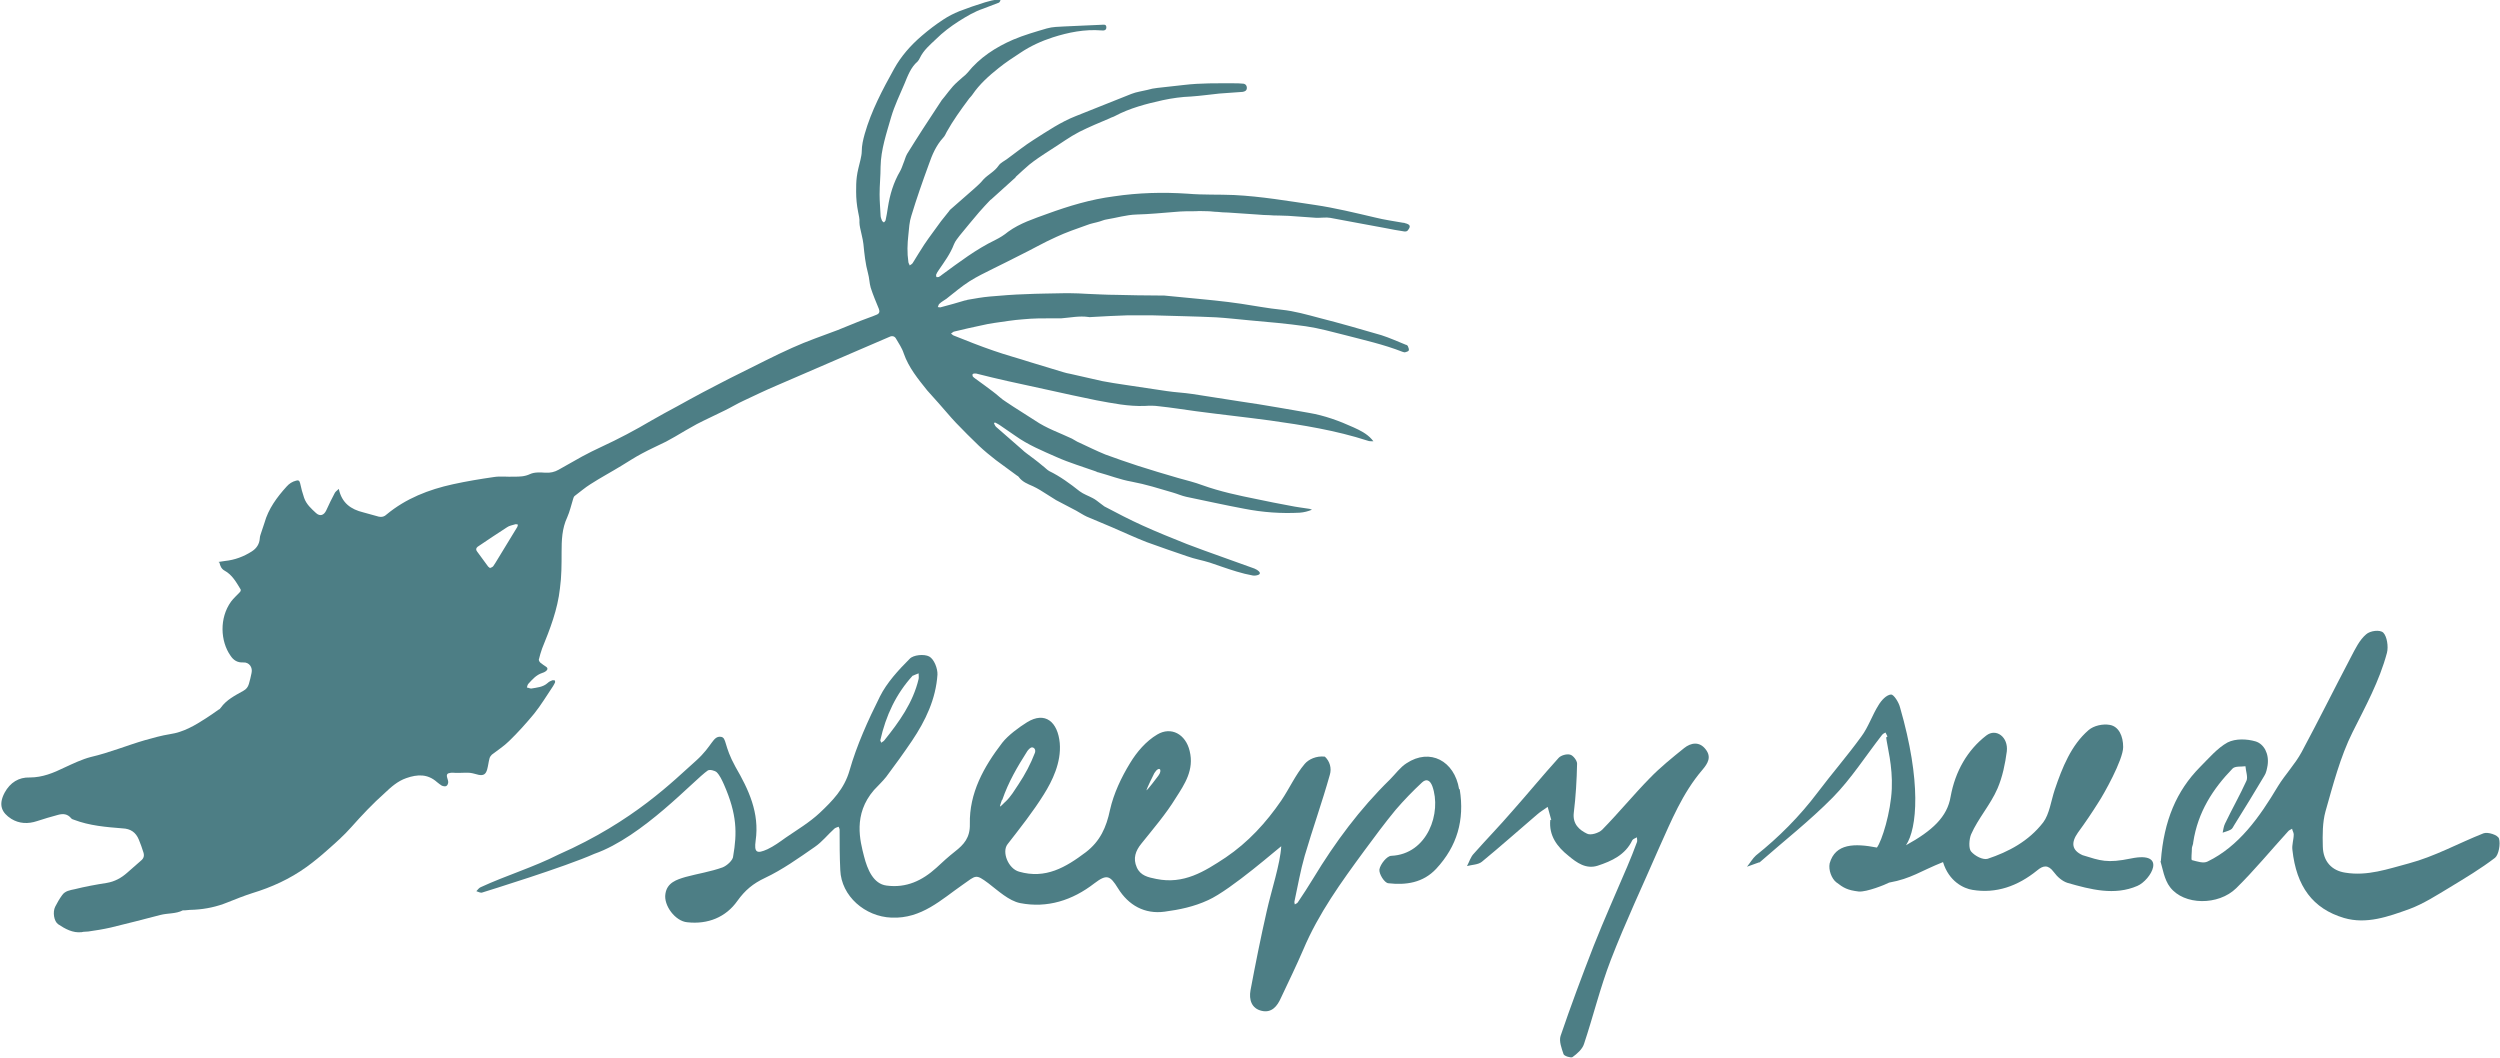
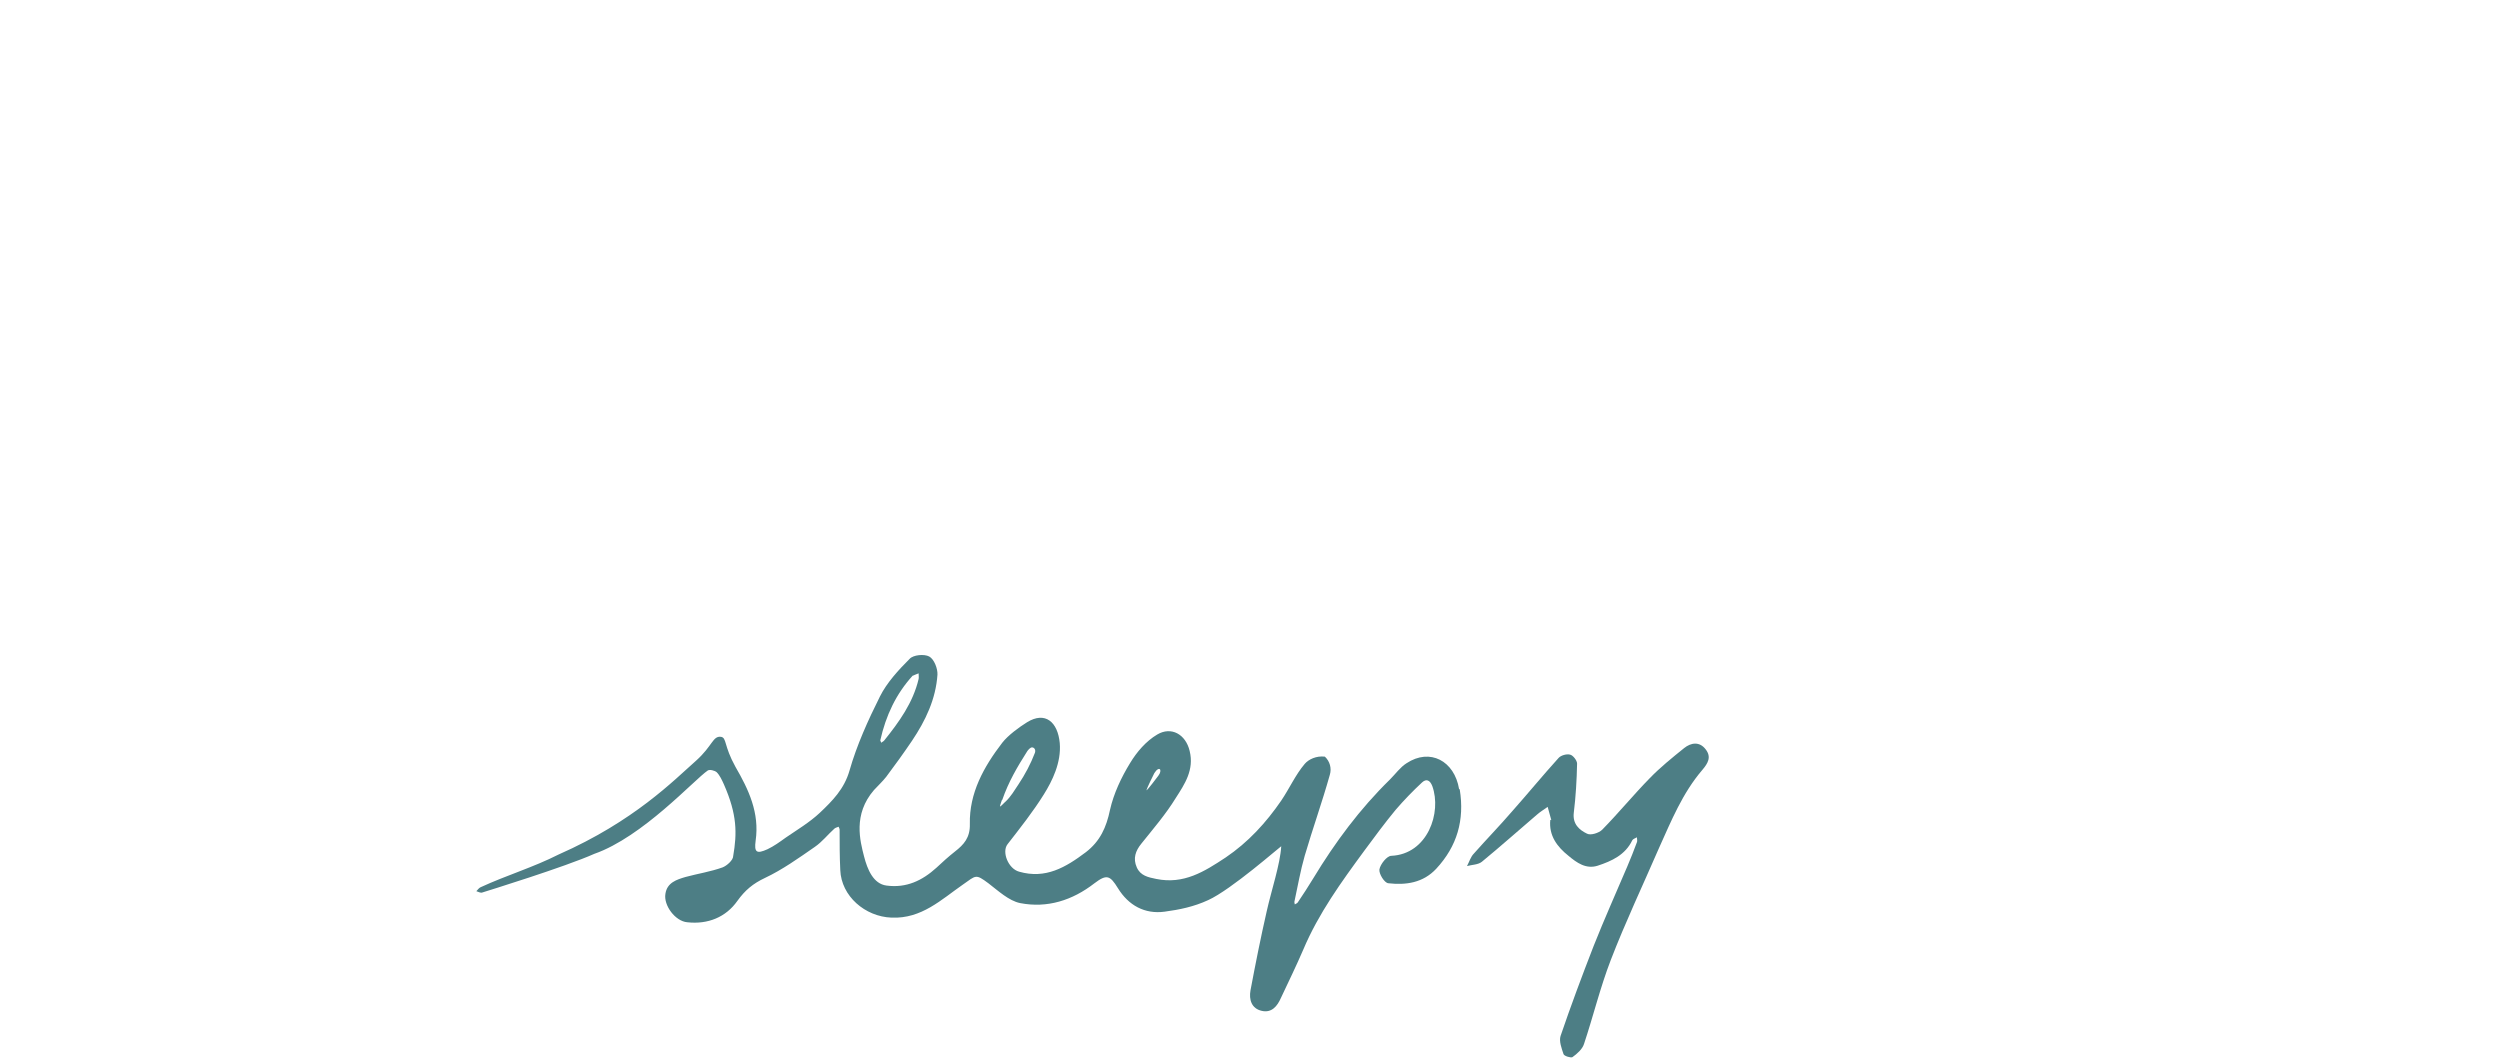
<svg xmlns="http://www.w3.org/2000/svg" id="Ebene_1" data-name="Ebene 1" viewBox="0 0 75.63 32">
  <defs>
    <style>
      .cls-1 {
        fill: #4d7e85;
        stroke-width: 0px;
      }
    </style>
  </defs>
  <g id="Layer_2" data-name="Layer 2">
    <g id="Layer_1-2" data-name="Layer 1-2">
-       <path class="cls-1" d="m6.61,17c.07-.01.13-.02.2-.03.29-.03.56-.13.81-.29.14-.09.23-.22.24-.4,0-.03.01-.07.02-.1.04-.12.08-.24.12-.36.12-.43.38-.78.67-1.1.08-.09.17-.15.29-.18.07-.02.1,0,.12.08.03.15.07.29.12.44.07.2.22.33.36.46.12.11.24.07.31-.08.08-.18.17-.36.26-.53.02-.04.07-.07.12-.12.09.43.37.62.74.71.16.04.31.09.47.13.09.02.17,0,.24-.07.58-.48,1.27-.75,2-.91.41-.09.83-.16,1.25-.22.2-.03.4,0,.6-.01.17,0,.32,0,.49-.08.13-.06.31-.05.46-.04.14.01.28-.02.4-.09.24-.13.47-.27.71-.4.19-.1.38-.2.58-.29.52-.24,1.03-.51,1.52-.8.26-.15.52-.29.78-.43.25-.14.51-.28.77-.42.37-.19.74-.39,1.11-.57.53-.26,1.06-.54,1.6-.78.44-.2.91-.36,1.36-.53.23-.09.46-.19.69-.28.17-.07.34-.12.5-.19.08-.03.1-.09.07-.17-.09-.22-.18-.43-.25-.65-.04-.14-.04-.29-.08-.43-.08-.29-.11-.59-.14-.89-.02-.17-.07-.33-.1-.49-.01-.05-.02-.11-.02-.16.01-.11-.02-.21-.04-.32-.04-.2-.06-.4-.06-.61,0-.15,0-.3.02-.45.02-.17.07-.34.11-.51.02-.09.04-.18.04-.26,0-.18.04-.35.09-.53.2-.7.54-1.34.89-1.97.21-.38.5-.71.84-1,.21-.18.42-.34.65-.49.15-.1.31-.18.48-.25.26-.1.52-.19.78-.27.13-.04.26-.07.39-.09.02,0,.06.02.08.03-.02.03-.03.06-.05.07-.15.06-.31.12-.47.18-.27.09-.5.23-.74.38-.25.16-.49.34-.7.55-.18.17-.37.33-.48.56-.02.04-.04.08-.07.11-.21.18-.3.44-.4.68-.14.33-.3.66-.4,1-.14.49-.31.98-.32,1.5,0,.28-.03.56-.03.84,0,.21.02.43.03.64,0,.05.02.1.04.15,0,.02.04.04.06.06.02-.02.04-.04.05-.06.03-.13.05-.26.07-.39.06-.39.17-.76.37-1.1.04-.07.07-.16.1-.24.04-.09.06-.19.11-.28.16-.26.32-.51.48-.76.19-.29.38-.58.57-.87.03-.04.06-.07.09-.11.08-.1.16-.21.25-.31.09-.1.2-.19.3-.28.05-.04.1-.08.14-.13.37-.46.85-.77,1.38-1,.33-.14.68-.24,1.02-.34.17-.05.36-.05.53-.06.37-.02.74-.03,1.12-.05.06,0,.15-.03.15.08,0,.09-.08.1-.15.09-.51-.04-1,.06-1.47.21-.34.11-.67.26-.97.46-.23.15-.46.3-.67.47-.29.23-.58.49-.79.8-.04.06-.09.1-.13.16-.23.31-.46.63-.65.97-.03.06-.06.13-.11.18-.21.23-.33.51-.43.8-.19.52-.37,1.03-.53,1.56-.06.18-.07.38-.09.58-.03.27-.04.54,0,.81,0,.04.03.07.04.11.03-.02.07-.04.09-.07.12-.19.23-.38.35-.56.16-.24.34-.47.51-.71.08-.1.16-.2.24-.3.01-.02.03-.04.04-.05.24-.21.49-.43.73-.64.09-.08.19-.17.27-.27.14-.15.34-.24.46-.42.06-.09.18-.14.27-.21.26-.19.52-.4.79-.57.41-.26.82-.54,1.28-.72.56-.22,1.12-.45,1.68-.67.15-.06.32-.08.48-.12.1-.03.2-.05.3-.06.27-.03.54-.06.81-.09.5-.06,1.01-.05,1.51-.05.09,0,.17,0,.26.01.08,0,.13.05.13.13s-.06.11-.13.12c-.23.02-.47.03-.7.05-.29.03-.57.07-.86.09-.28.01-.57.05-.85.11-.5.11-1,.24-1.45.48-.05.03-.11.04-.16.07-.31.13-.62.26-.92.41-.29.15-.56.35-.83.52-.14.09-.28.18-.41.27-.09.06-.18.13-.27.2-.14.12-.27.24-.4.36,0,0-.02.02-.02.03-.24.22-.48.43-.72.65-.01.01-.02.02-.04.03-.11.12-.23.24-.34.37-.2.23-.39.47-.59.71-.06.08-.13.16-.17.26-.11.29-.29.53-.46.78-.03.04-.06.09-.08.14,0,.03,0,.05.01.07,0,.01.05,0,.07,0,.03-.02.07-.04.1-.07.52-.38,1.03-.77,1.61-1.05.14-.07.27-.15.39-.25.36-.26.77-.39,1.18-.54.66-.24,1.32-.44,2.02-.53.74-.11,1.48-.13,2.23-.08.47.04.94.02,1.4.04.82.04,1.63.18,2.45.3.61.09,1.22.24,1.82.38.28.07.57.11.85.16.02,0,.04,0,.05.01.17.04.19.1.08.23-.02.02-.07.03-.11.02-.19-.03-.37-.06-.56-.1-.56-.1-1.12-.21-1.67-.31-.12-.02-.25,0-.37,0-.01,0-.02,0-.04,0-.28-.02-.57-.04-.85-.06-.1,0-.2-.01-.3-.01-.09,0-.18,0-.27-.01-.12,0-.25-.01-.37-.02-.3-.02-.59-.04-.89-.06-.11,0-.22-.01-.32-.02-.1,0-.2-.02-.3-.02-.12,0-.24-.01-.36,0-.2,0-.41,0-.61.02-.39.03-.78.07-1.18.08-.31.01-.6.1-.91.15-.07.01-.13.04-.2.06-.13.04-.27.06-.39.11-.31.11-.63.22-.93.36-.38.17-.74.38-1.11.56-.26.13-.53.27-.8.4-.24.12-.49.24-.71.38-.25.16-.47.35-.7.53-.07.05-.15.09-.21.15-.03.02-.03.07-.05.1.04,0,.08.02.11,0,.24-.06.47-.13.71-.2.03,0,.05-.01.08-.02.23-.04.45-.08.68-.1.35-.03.71-.06,1.06-.07.4-.02.8-.02,1.2-.03.05,0,.1,0,.15,0,.18,0,.35.01.53.02h0c.29.01.58.03.87.03.43.01.87.02,1.3.02.05,0,.1,0,.15,0,.38.04.76.07,1.14.11.13.01.27.03.4.04.27.03.54.06.8.1.41.06.81.14,1.22.18.39.04.77.15,1.15.25.63.16,1.25.34,1.87.52.25.08.49.19.74.29.02,0,.05.02.06.04.02.04.04.1.03.13s-.08.05-.12.06c-.02,0-.05-.01-.08-.02-.56-.22-1.15-.35-1.72-.5-.4-.1-.79-.21-1.2-.27-.57-.08-1.14-.13-1.71-.18-.33-.03-.67-.07-1-.09-.64-.03-1.28-.04-1.92-.06-.26,0-.51,0-.77,0-.35.01-.7.03-1.06.05-.04,0-.08.01-.11,0-.28-.04-.55.02-.82.04-.09,0-.18,0-.27,0-.3,0-.59,0-.89.03-.29.02-.58.07-.87.11-.13.02-.25.04-.37.07-.28.06-.56.12-.84.19-.03,0-.06.04-.1.06.03.02.05.05.08.06.4.16.8.32,1.21.46.37.13.75.23,1.12.35.33.1.66.2.99.3.07.02.14.04.21.05.32.07.65.15.97.22.22.04.45.08.67.11.42.06.85.13,1.27.19.26.04.53.05.79.09.47.07.94.15,1.41.22.4.06.8.12,1.19.19.31.05.62.11.92.16.47.08.91.24,1.35.44.2.09.4.19.55.36.01.01.02.03.05.06-.08,0-.13,0-.18-.02-.96-.31-1.95-.47-2.95-.61-.74-.1-1.49-.18-2.24-.28-.37-.05-.74-.11-1.12-.15-.14-.02-.28-.02-.42-.01-.5.02-.98-.08-1.47-.17-.5-.1-.99-.21-1.49-.32-.4-.09-.79-.17-1.19-.26-.32-.07-.64-.15-.96-.23-.02,0-.04,0-.06,0-.02,0-.04.01-.05.03,0,.02,0,.04.01.06.02.02.04.04.07.06.18.13.36.26.53.39.14.1.26.23.41.32.28.19.58.37.87.56.35.24.74.37,1.12.55.08.04.14.09.22.12.26.12.52.25.79.36.32.12.65.23.98.34.4.13.81.25,1.22.37.25.07.5.13.74.22.53.19,1.09.31,1.64.42.34.07.67.14,1.01.2.19.04.37.06.56.09.03,0,.07.02.1.03-.12.05-.24.08-.37.09-.56.03-1.12-.01-1.68-.12-.59-.11-1.17-.24-1.75-.36-.14-.03-.27-.09-.41-.13-.41-.12-.82-.25-1.25-.33-.34-.06-.67-.19-1-.28-.03,0-.05-.02-.08-.03-.39-.14-.8-.26-1.18-.43-.43-.19-.87-.37-1.26-.65-.16-.11-.32-.22-.48-.33-.04-.02-.08-.05-.13-.07l-.03.02s.03.08.06.11c.26.23.53.46.79.69.04.04.09.08.13.11.08.06.16.12.24.18.09.07.17.13.25.2.07.05.13.12.2.16.33.16.63.38.92.61.12.09.27.14.4.21.08.04.15.1.23.16.04.03.08.06.12.09.38.2.76.4,1.16.58.44.2.89.38,1.34.56.68.26,1.36.49,2.04.74.05.02.1.05.14.09.04.04.03.08-.02.1s-.12.03-.17.02c-.16-.03-.33-.07-.49-.12-.27-.08-.54-.18-.81-.27-.22-.07-.46-.11-.68-.19-.41-.14-.82-.28-1.23-.43-.36-.14-.7-.3-1.05-.45-.25-.11-.51-.21-.76-.32-.11-.05-.21-.12-.32-.18-.2-.11-.41-.21-.61-.32-.09-.05-.18-.12-.27-.17-.14-.09-.28-.18-.43-.25-.16-.07-.32-.13-.43-.28-.01-.02-.03-.03-.05-.04-.21-.16-.43-.31-.64-.47-.18-.14-.35-.28-.51-.43-.24-.23-.47-.46-.7-.7-.18-.19-.35-.4-.53-.6-.11-.13-.23-.25-.34-.38-.28-.35-.56-.69-.71-1.12-.05-.16-.15-.3-.23-.44-.04-.08-.12-.1-.2-.06-.33.14-.67.29-1,.43-.81.35-1.62.7-2.43,1.05-.33.14-.66.3-.98.45-.2.09-.39.21-.58.3-.28.14-.57.27-.84.41-.22.12-.44.25-.66.38-.09.05-.18.1-.27.15-.24.12-.49.23-.73.36-.21.11-.42.25-.62.37-.31.19-.63.36-.94.56-.16.1-.31.23-.47.35-.03.02-.04.06-.05.09-.06.19-.1.38-.18.56-.16.34-.17.7-.17,1.06s0,.73-.05,1.09c-.07.64-.3,1.23-.54,1.82-.04.11-.07.22-.1.34,0,.02.02.06.04.08.06.05.12.09.18.13s.05.09,0,.13c-.04.03-.08.05-.12.06-.18.06-.29.19-.41.32-.03.03-.04.08-.05.12.04,0,.09.03.13.03.17-.03.36-.04.5-.17.04-.04.09-.06.14-.08.02,0,.05,0,.07,0,.01.02.02.04.01.07-.02.04-.04.08-.06.11-.19.28-.36.57-.57.83-.24.29-.49.57-.76.83-.15.15-.34.27-.52.41-.03.03-.06.07-.07.11-.03.11-.04.22-.07.33-.04.15-.11.2-.26.17-.09-.02-.17-.05-.26-.06-.1-.01-.2,0-.29,0-.05,0-.1,0-.16,0-.05,0-.09-.01-.14,0-.1.01-.13.05-.1.15.01.04.03.09.03.13s-.02.1-.06.12-.1,0-.13-.01c-.05-.03-.1-.07-.15-.11-.28-.25-.59-.24-.93-.12-.26.09-.46.27-.65.45-.36.32-.69.67-1.01,1.03-.22.25-.48.48-.73.7-.2.18-.41.35-.63.51-.5.36-1.05.61-1.64.79-.25.08-.5.18-.75.28-.32.13-.65.2-.99.22-.1,0-.2.01-.3.02-.02,0-.04,0-.06,0-.21.11-.45.08-.68.14-.5.13-1,.26-1.5.38-.22.05-.46.09-.68.12-.07.01-.13,0-.2.02-.27.03-.5-.1-.71-.24-.13-.09-.17-.37-.09-.53.06-.12.13-.24.21-.35.09-.13.24-.15.38-.18.32-.08.65-.14.97-.19.24-.04.44-.15.62-.31.14-.12.27-.24.41-.36.09-.07.11-.15.08-.25-.04-.13-.09-.27-.14-.39-.09-.22-.25-.33-.49-.34-.5-.04-1-.08-1.47-.26-.03-.01-.07-.02-.09-.05-.11-.13-.24-.14-.39-.1-.22.06-.43.12-.64.19-.27.09-.54.08-.78-.07-.28-.18-.4-.41-.2-.79.17-.31.43-.47.76-.46.39,0,.72-.14,1.05-.3.26-.12.53-.25.8-.32.56-.13,1.09-.35,1.64-.51.25-.07.5-.14.75-.18.41-.06.75-.26,1.09-.48.13-.08.25-.17.38-.26.03-.01.05-.03.07-.06.17-.24.43-.37.68-.51.09-.05.14-.11.17-.21.03-.11.06-.22.08-.33.04-.17-.07-.33-.25-.32s-.3-.07-.39-.21c-.3-.43-.34-1.13.02-1.63.08-.11.18-.19.27-.29.02-.02.03-.06.02-.08-.13-.21-.25-.44-.49-.57-.09-.05-.13-.14-.15-.24Zm8.22.18s.07-.02.09-.05.04-.06.06-.09c.22-.37.45-.73.67-1.1,0-.02.02-.05.02-.07-.03,0-.05-.02-.08-.01-.09.03-.18.04-.25.09-.3.19-.59.39-.89.59-.05.04-.06.09-.02.14.11.15.22.3.33.45.01.02.04.03.07.06Z" />
      <path class="cls-1" d="m44.14,23.87c-.14-.85-.88-1.25-1.59-.78-.19.12-.33.32-.5.49-.91.89-1.66,1.9-2.32,2.99-.15.25-.31.49-.47.73-.02.03-.06.04-.09.06,0-.03-.02-.06-.01-.09.1-.46.18-.93.31-1.38.24-.82.53-1.63.76-2.45.06-.2,0-.41-.15-.55-.26-.03-.49.08-.61.22-.28.33-.46.74-.71,1.11-.46.67-1,1.26-1.68,1.72-.65.43-1.27.82-2.1.65-.25-.05-.48-.1-.59-.35-.12-.27-.04-.5.14-.72.36-.45.74-.89,1.04-1.38.27-.42.56-.85.42-1.42-.12-.51-.56-.75-.98-.5-.34.2-.62.53-.82.86-.27.44-.5.93-.61,1.42-.11.53-.3.95-.73,1.28-.61.46-1.22.82-2.02.59-.33-.09-.53-.6-.35-.83.38-.49.77-.98,1.1-1.51.25-.4.53-.96.48-1.55-.06-.64-.44-.97-.99-.63-.24.15-.57.39-.75.62-.56.73-1,1.52-.98,2.46.01.41-.18.62-.45.83-.19.15-.38.32-.56.49-.43.39-.91.62-1.51.54-.4-.05-.58-.49-.68-.88-.12-.47-.34-1.27.3-2.01.12-.13.26-.26.37-.4.27-.36.53-.72.78-1.09.41-.61.72-1.26.77-2,.01-.18-.1-.47-.25-.55s-.48-.05-.59.07c-.34.34-.69.72-.9,1.14-.36.72-.7,1.47-.92,2.24-.16.56-.52.92-.9,1.28-.31.29-.68.51-1.03.75-.18.13-.36.26-.55.35-.33.15-.41.1-.36-.26.12-.84-.21-1.54-.61-2.23-.36-.65-.26-.88-.44-.91-.25-.03-.25.27-.75.72-.68.6-1.87,1.83-4.16,2.84-.77.39-1.58.63-2.36.99-.05.02-.09.08-.13.12.06.02.13.06.18.04.19-.06,2.49-.77,3.39-1.17,1.46-.51,3.02-2.24,3.43-2.52.06-.04.21,0,.27.05.1.1.16.24.22.37.4.91.4,1.47.28,2.17,0,.12-.19.29-.32.34-.36.13-.75.19-1.12.29-.27.08-.56.17-.61.51-.06.35.3.83.66.86.62.07,1.17-.15,1.52-.65.23-.32.47-.52.83-.69.53-.25,1.02-.6,1.51-.94.22-.15.39-.37.59-.55.03-.03.08-.04.13-.06.01.03.03.06.03.09,0,.41,0,.81.02,1.22.03.79.75,1.41,1.55,1.44.91.04,1.51-.55,2.16-1,.4-.28.38-.33.77-.04.3.23.62.53.96.6.82.16,1.58-.08,2.25-.6.37-.28.47-.24.71.15.32.52.81.79,1.41.71.45-.06.89-.15,1.32-.35.69-.31,2.18-1.62,2.21-1.63-.03.54-.3,1.34-.44,1.97-.18.79-.34,1.59-.49,2.39-.05.28.03.55.34.62.3.07.47-.14.58-.39.23-.49.47-.98.68-1.47.46-1.09,1.15-2.04,1.84-2.98.31-.42.62-.84.95-1.24.25-.29.52-.57.8-.83.13-.12.24-.07.31.11.29.8-.14,2.06-1.24,2.11-.13,0-.33.25-.36.41-.02.13.15.41.27.42.53.06,1.05-.01,1.45-.44.63-.68.86-1.47.71-2.4Zm-9.1-.4c-.04.05-.32.43-.36.44.01-.05.22-.49.24-.52.15-.24.26-.1.12.08h0Zm-7.42-3.03s.11-.05.17-.07c0,.06.01.12,0,.17-.17.72-.59,1.3-1.04,1.86-.02.03-.06.04-.09.07l-.03-.07c.17-.76.48-1.41.98-1.96h0Zm2.7,3.76c.19-.55.45-.99.76-1.48.03-.04.09-.11.14-.11.06,0,.12.06.09.16-.13.34-.3.66-.5.96-.12.18-.23.37-.39.52-.03.02-.13.14-.17.15,0-.03.05-.17.06-.2h0Z" />
-       <path class="cls-1" d="m65.37,26.05c.09-1.23.48-2.13,1.18-2.84.27-.27.53-.58.84-.75.24-.12.58-.11.85-.03.25.08.41.37.36.72-.02.11-.04.23-.1.32-.3.5-.6,1-.91,1.49-.03.05-.06.12-.11.14-.07.04-.16.06-.24.09.02-.09.03-.19.07-.27.21-.44.45-.86.65-1.3.05-.11-.02-.29-.03-.44-.13.02-.31-.01-.39.07-.59.61-1.05,1.31-1.19,2.23,0,.06-.03.11-.04.17,0,.13-.03.36,0,.37.16.04.35.11.48.04.94-.46,1.56-1.33,2.12-2.27.22-.36.52-.67.72-1.04.51-.95.99-1.92,1.49-2.87.13-.25.26-.52.46-.69.12-.11.42-.15.52-.05.11.11.16.42.11.61-.23.86-.65,1.62-1.04,2.4-.37.74-.59,1.59-.82,2.4-.09.33-.09.7-.08,1.06.01.46.28.73.68.79.67.11,1.28-.11,1.92-.28.79-.21,1.5-.61,2.26-.91.13-.05.44.05.47.16.05.16-.01.49-.12.58-.43.33-.9.61-1.36.89-.4.24-.8.5-1.23.66-.64.23-1.3.47-1.98.27-.94-.28-1.44-.95-1.56-2.06-.02-.15.04-.31.04-.47,0-.05-.04-.11-.05-.17-.04.03-.09.04-.12.08-.52.57-1.02,1.18-1.57,1.72-.54.53-1.58.52-2-.03-.18-.23-.23-.59-.29-.78Z" />
-       <path class="cls-1" d="m57.1,22.28s-.04-.08-.06-.12c-.04.02-.08.04-.11.08-.49.63-.93,1.32-1.48,1.88-.7.71-1.48,1.32-2.22,1.97,0,0,0,0-.02,0l-.36.13c.09-.11.17-.25.27-.34.69-.55,1.32-1.18,1.87-1.91.43-.57.9-1.11,1.32-1.69.21-.28.33-.65.52-.95.09-.15.24-.31.38-.32.08,0,.23.23.27.39.65,2.25.52,3.66.18,4.17.8-.44,1.25-.86,1.35-1.47.14-.77.51-1.41,1.08-1.85.3-.23.67.05.62.48-.05.38-.13.77-.28,1.12-.21.49-.59.91-.8,1.39-.06.14-.08.43,0,.52.12.14.36.26.5.22.63-.21,1.24-.53,1.68-1.1.19-.25.24-.66.35-.99.23-.68.5-1.35,1.02-1.8.16-.14.44-.2.65-.16.27.05.4.34.4.67,0,.39-.6,1.45-.74,1.66-.2.32-.41.63-.63.93-.21.3-.19.53.14.68.55.17.74.25,1.47.1,1.12-.23.59.66.19.83-.69.3-1.41.11-2.11-.09-.16-.05-.31-.18-.42-.33-.17-.23-.32-.2-.5-.05-.59.48-1.25.71-1.96.59-.26-.04-.71-.25-.89-.84-.68.27-.96.5-1.63.62-.11.06-.68.29-.92.27-.34-.04-.46-.11-.68-.28-.14-.11-.24-.37-.2-.57.17-.61.76-.61,1.43-.48.15-.2.42-1.06.45-1.78.03-.69-.14-1.29-.17-1.55Z" />
      <path class="cls-1" d="m46.93,24.81l-.11-.4c-.11.08-.23.15-.33.24-.55.47-1.1.96-1.66,1.42-.11.09-.3.09-.45.13.07-.13.11-.28.21-.38.38-.43.78-.84,1.15-1.27.48-.54.93-1.09,1.41-1.62.07-.08.25-.13.35-.1.09.02.21.18.21.27-.01.5-.04,1-.1,1.49-.04.34.17.52.4.63.11.06.36-.02.46-.12.5-.51.95-1.06,1.44-1.56.32-.33.68-.62,1.04-.91.2-.16.46-.21.65.04.18.23.07.42-.1.62-.6.7-.94,1.54-1.31,2.36-.49,1.13-1.02,2.25-1.46,3.39-.32.83-.53,1.7-.81,2.54-.05.16-.21.3-.35.4-.04.03-.25-.03-.27-.09-.06-.18-.14-.39-.09-.55.31-.91.65-1.82,1-2.72.32-.81.68-1.61,1.02-2.41.1-.24.2-.48.29-.73.02-.04,0-.1,0-.15-.05.03-.12.05-.14.09-.21.44-.62.63-1.05.77-.35.11-.63-.09-.88-.3-.34-.27-.6-.61-.55-1.09Z" />
    </g>
  </g>
</svg>